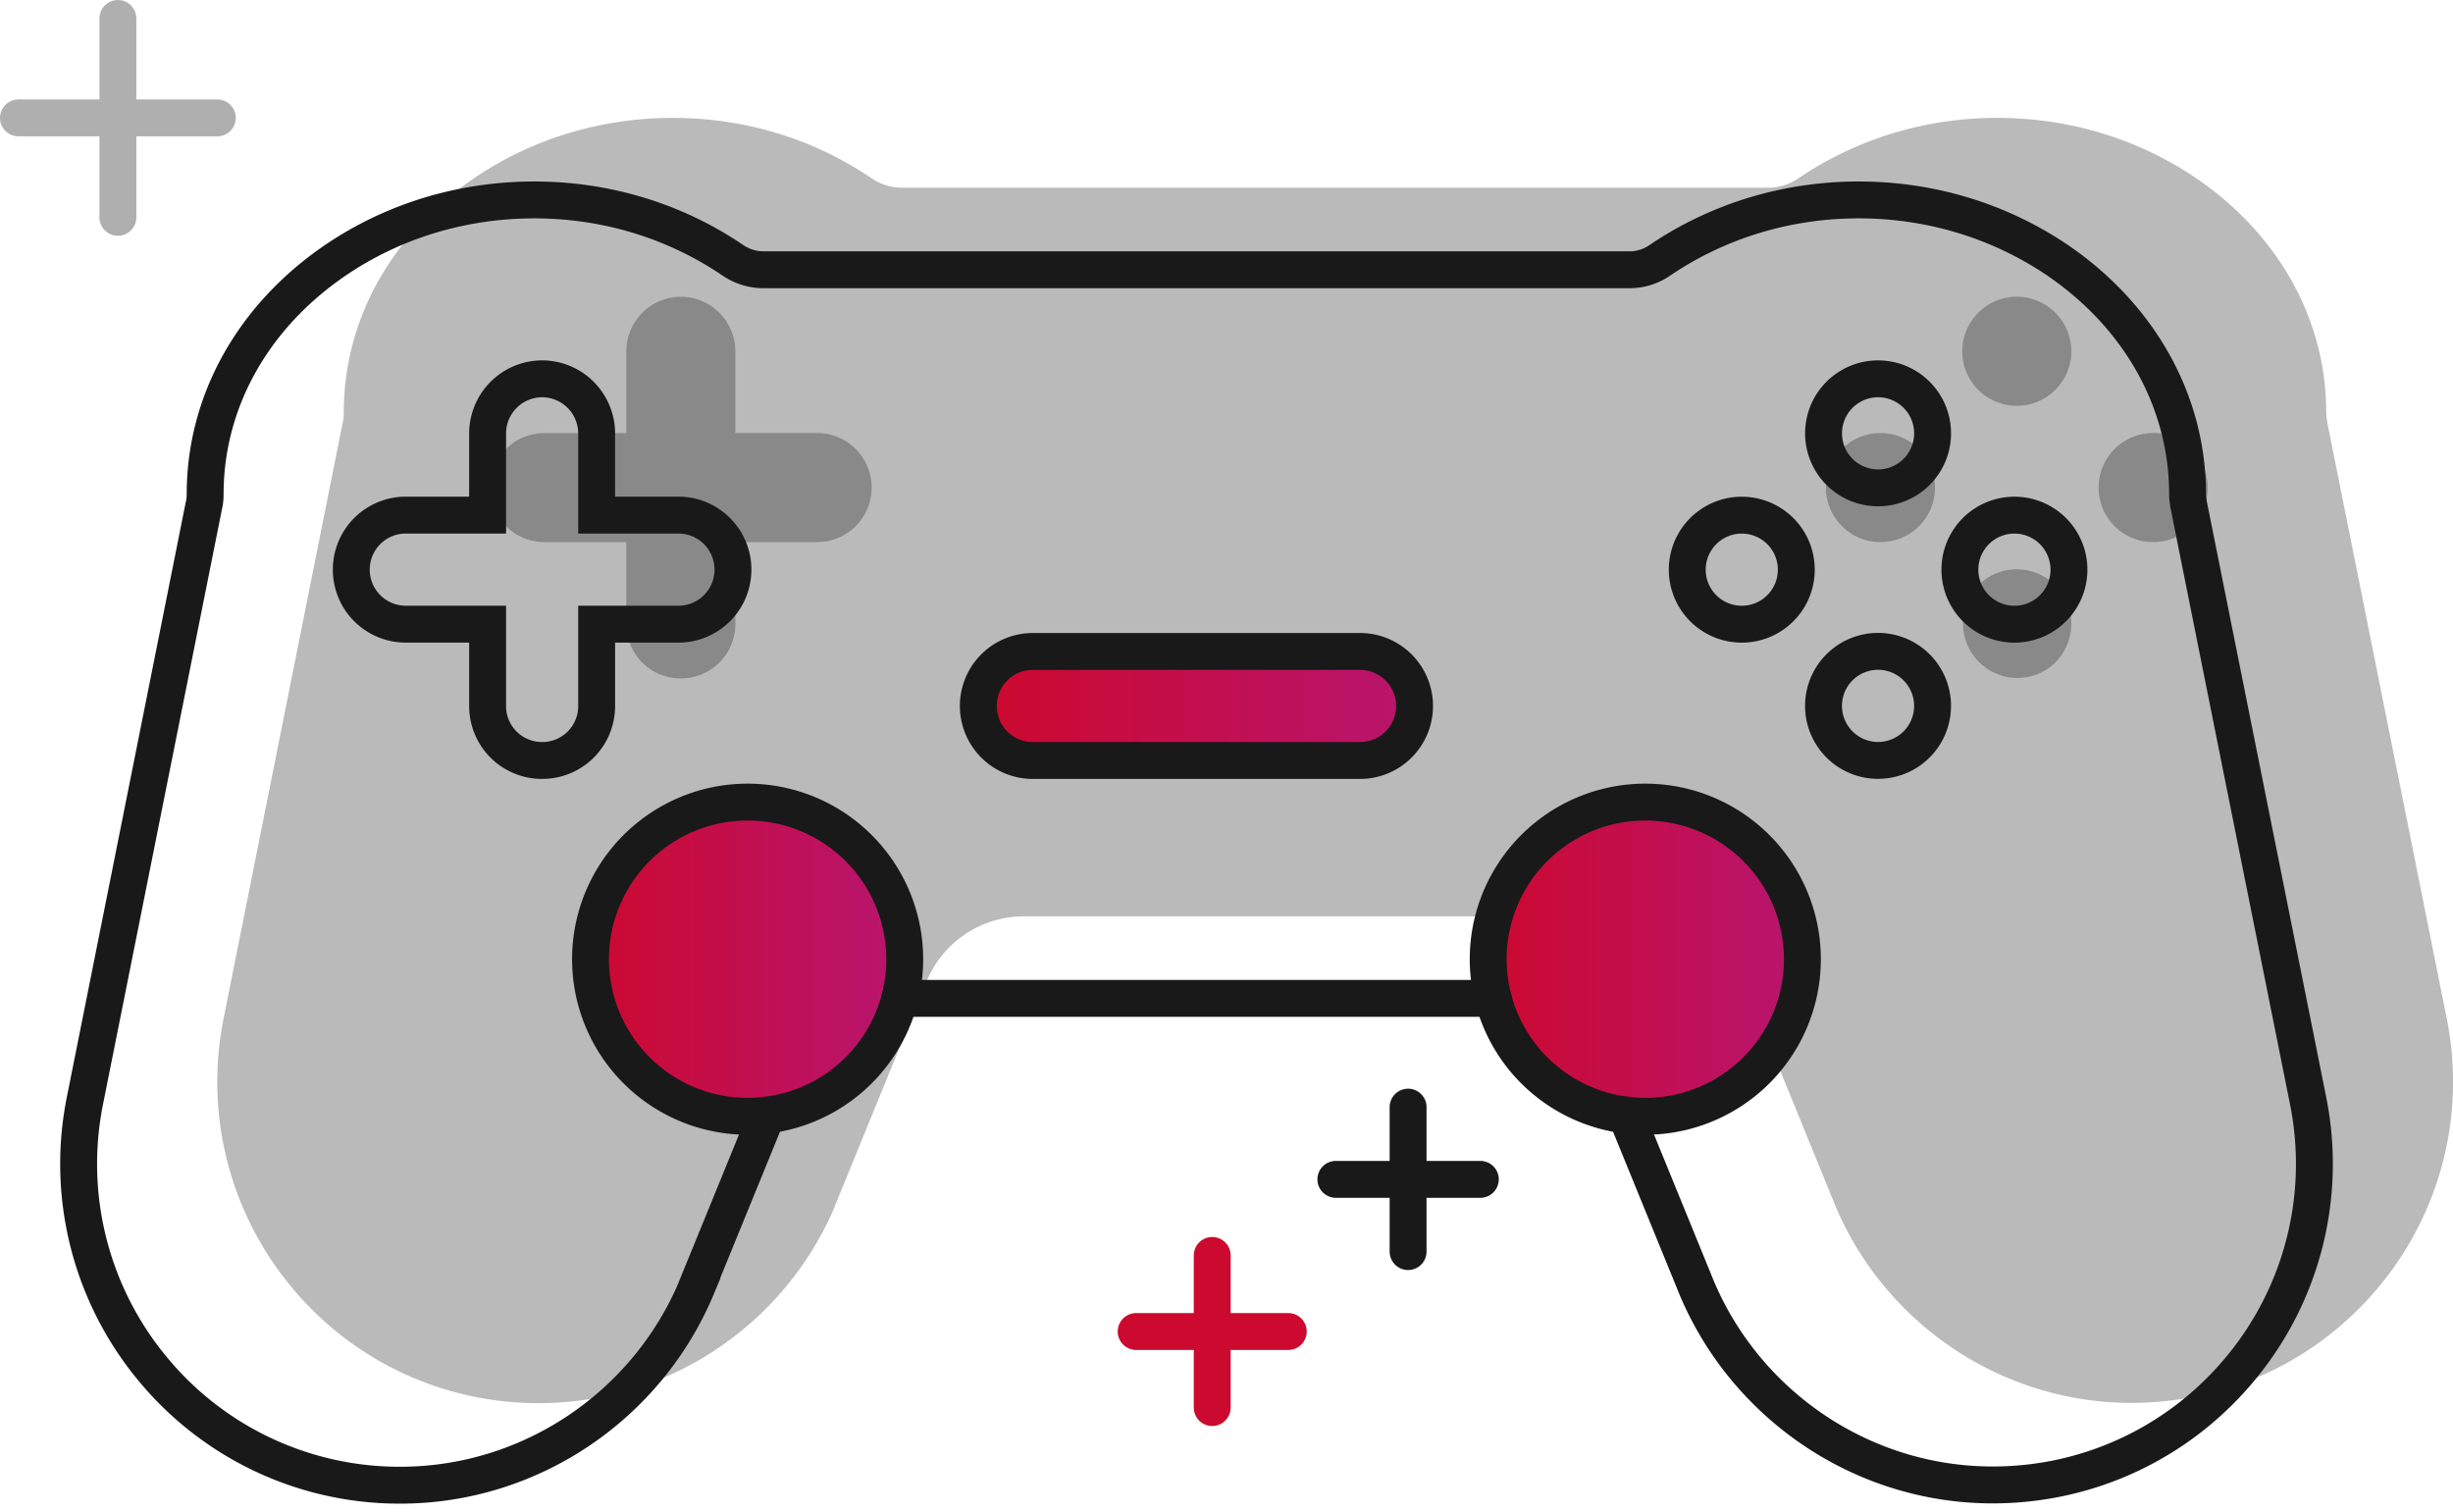
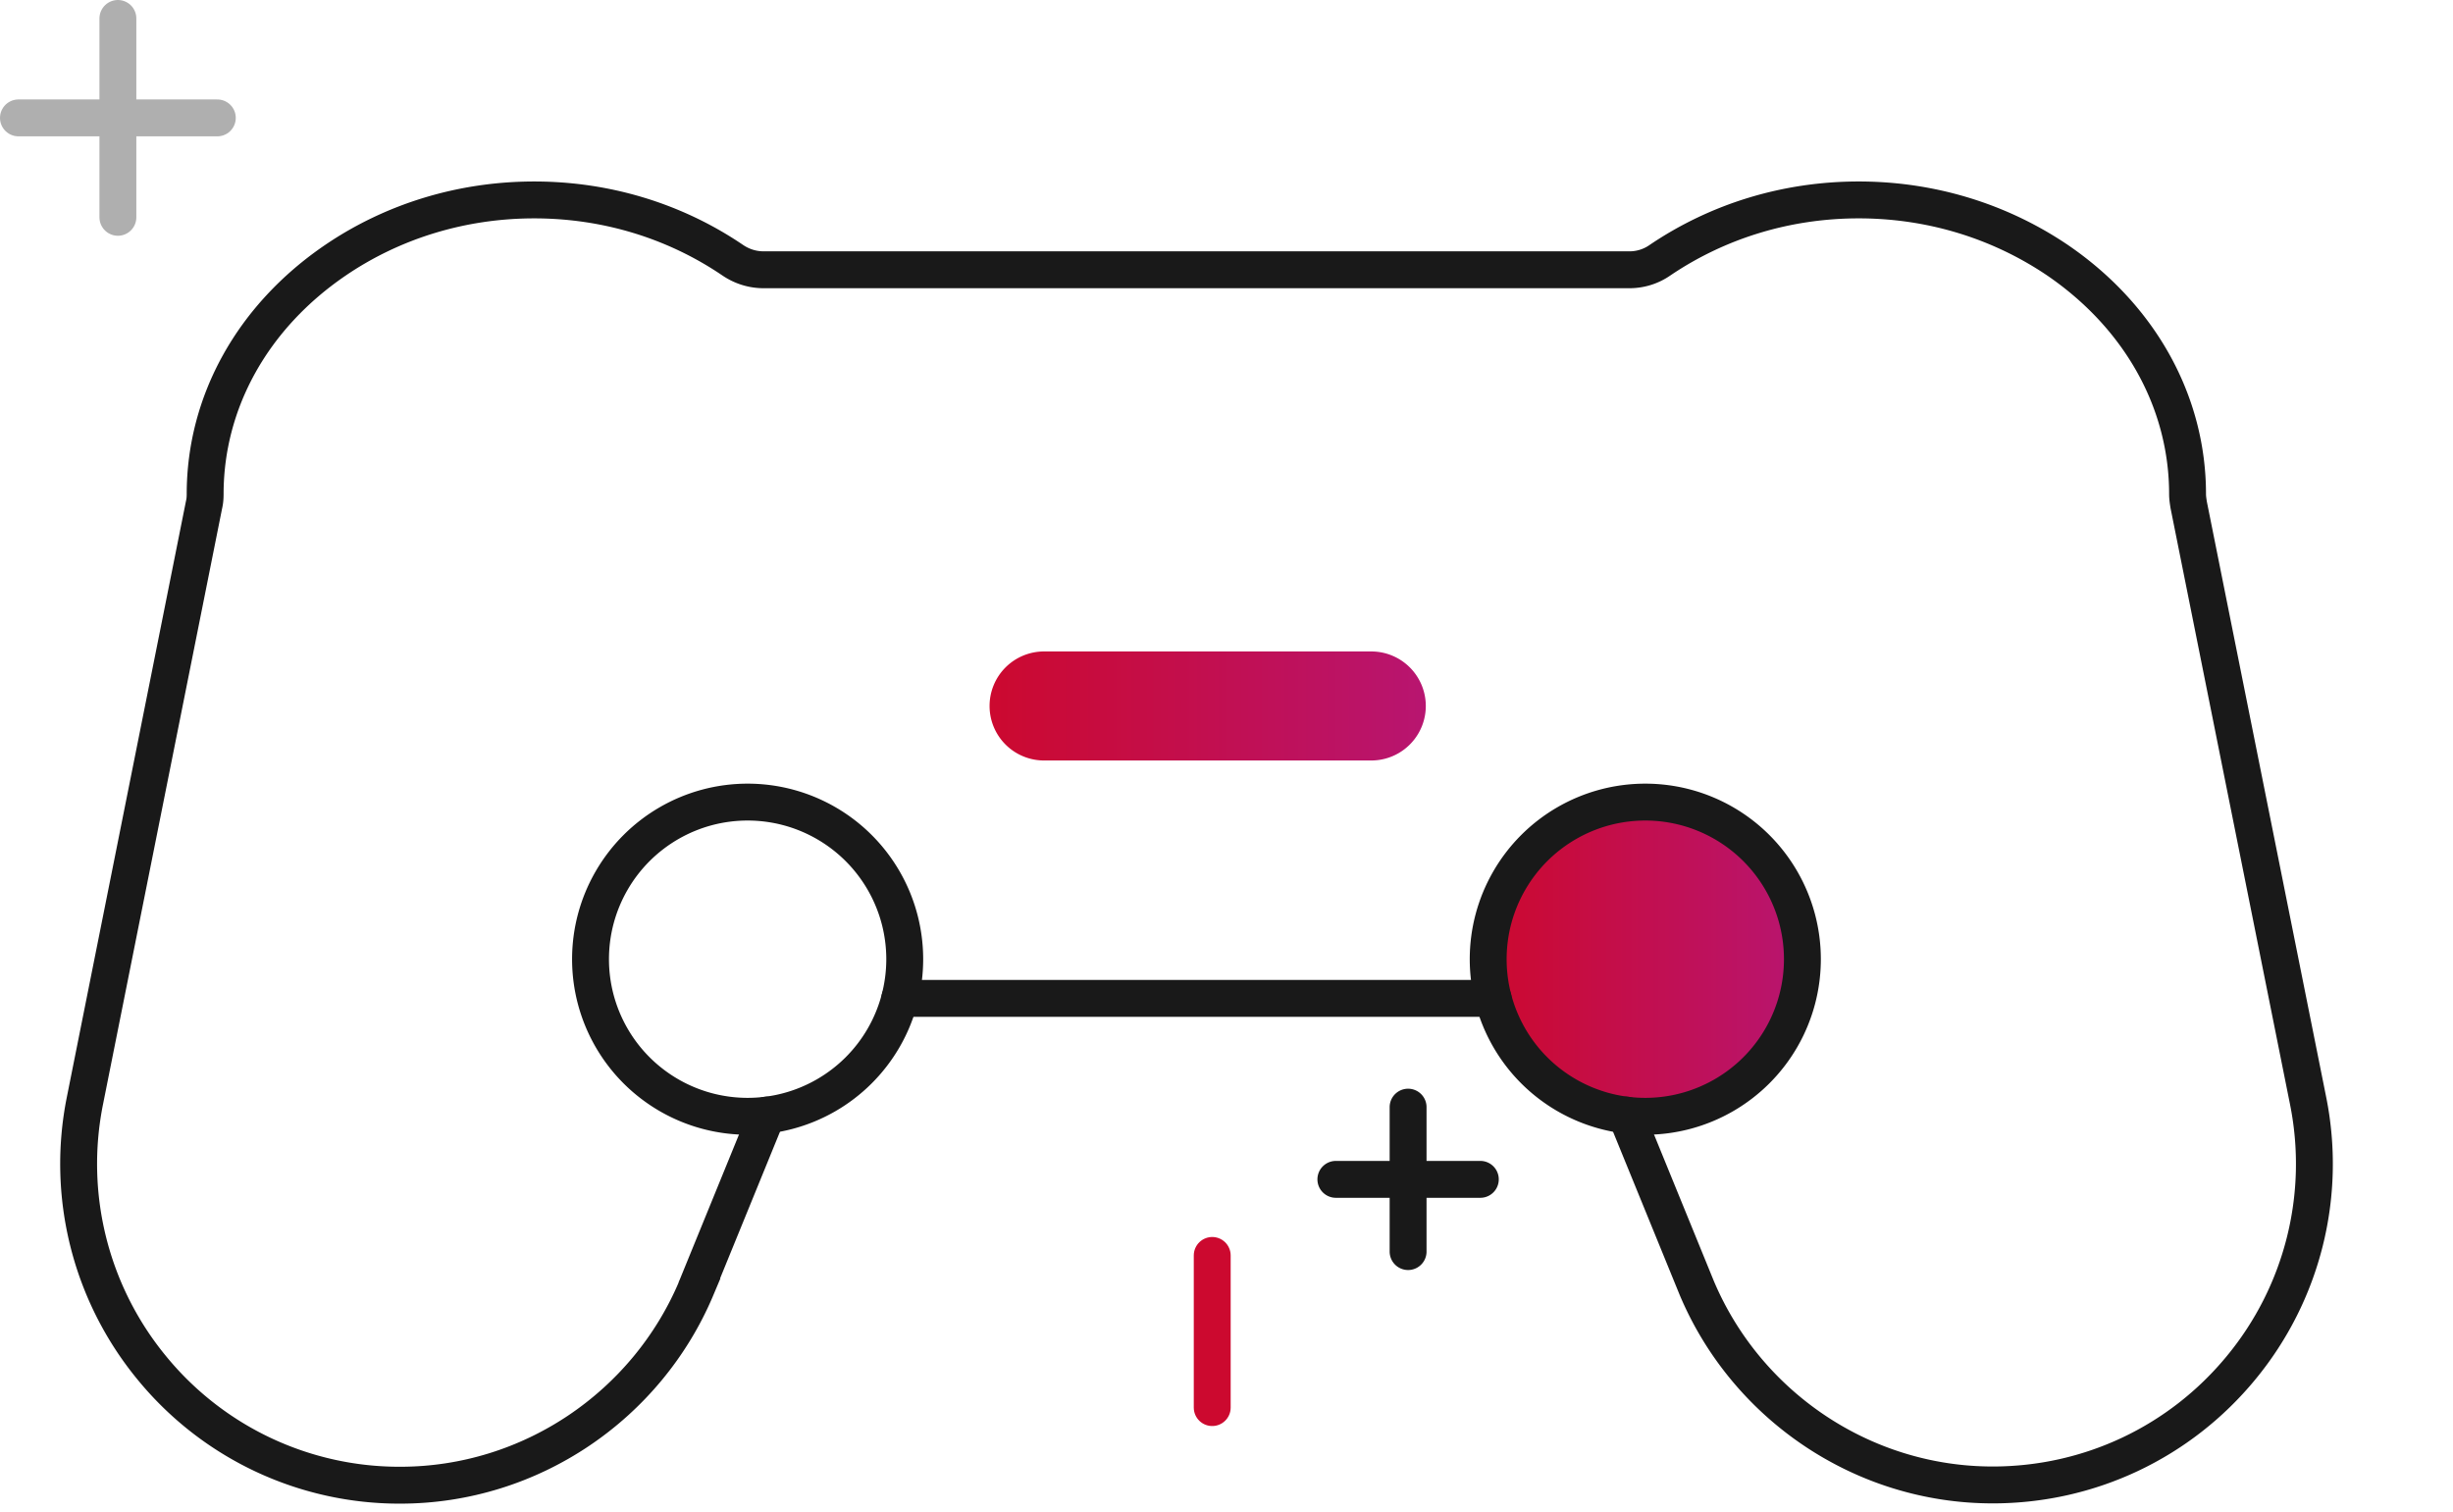
<svg xmlns="http://www.w3.org/2000/svg" width="133" height="82" fill="none">
-   <path d="m132.662 55.235-6.477-32.316c-.028-.192-.06-.384-.06-.576 0-4.995-2.572-9.624-7.052-12.683-3.148-2.129-6.874-3.268-10.776-3.268-3.901 0-7.628 1.137-10.776 3.268a2.885 2.885 0 0 1-1.655.518h-46.95c-.591 0-1.17-.178-1.67-.518-3.135-2.129-6.86-3.268-10.762-3.268S28.84 7.529 25.707 9.66c-4.494 3.059-7.066 7.688-7.066 12.683 0 .192-.014.384-.06.576l-6.46 32.316a17.398 17.398 0 0 0 3.621 14.474 17.345 17.345 0 0 0 13.469 6.37c7.095 0 13.38-4.33 16.055-10.672-.012-.005 0-.015 0-.015l4.962-12.155a5.708 5.708 0 0 1 5.286-3.552H89.27a5.71 5.71 0 0 1 5.286 3.551l4.962 12.156c2.675 6.342 8.959 10.673 16.04 10.673 5.248 0 10.157-2.32 13.483-6.37a17.357 17.357 0 0 0 3.621-14.46Z" fill="#BABABA" />
-   <path d="M101.958 29.393a2.956 2.956 0 1 0 0-5.913 2.956 2.956 0 0 0 0 5.913Zm8.945 6.947a2.955 2.955 0 1 0-3.109-5.03 2.957 2.957 0 0 0 3.109 5.03Zm-66.6-12.86H39.87v-4.433a2.965 2.965 0 0 0-2.956-2.957 2.965 2.965 0 0 0-2.956 2.957v4.434h-4.434a2.954 2.954 0 0 0-2.957 2.956 2.954 2.954 0 0 0 2.957 2.956h4.434v4.434a2.945 2.945 0 0 0 2.956 2.956 2.945 2.945 0 0 0 2.956-2.956v-4.434h4.434a2.954 2.954 0 0 0 2.957-2.956 2.954 2.954 0 0 0-2.957-2.956Zm66.178-1.703a2.956 2.956 0 1 0-2.263-5.462 2.956 2.956 0 0 0 2.263 5.462Zm6.26 7.616a2.956 2.956 0 1 0 0-5.913 2.956 2.956 0 0 0 0 5.913Z" fill="#898989" />
-   <path d="M40.536 60.526a8.518 8.518 0 1 0 0-17.036 8.518 8.518 0 0 0 0 17.036Z" fill="url(#a)" />
  <path d="M89.207 60.526a8.518 8.518 0 1 0 0-17.036 8.518 8.518 0 0 0 0 17.036Z" fill="url(#b)" />
  <path d="M74.35 35.322H56.61a2.954 2.954 0 0 0-2.956 2.956 2.954 2.954 0 0 0 2.956 2.956h17.74a2.956 2.956 0 1 0 0-5.912Z" fill="url(#c)" />
-   <path d="M94.438 33.844a2.956 2.956 0 1 0 0-5.912 2.956 2.956 0 0 0 0 5.912ZM73.74 35.322H56a2.954 2.954 0 0 0-2.956 2.956 2.954 2.954 0 0 0 2.957 2.956H73.74a2.956 2.956 0 1 0 0-5.912Zm29.64 5.466a2.956 2.956 0 1 0-3.108-5.03 2.956 2.956 0 0 0 3.108 5.03ZM36.783 27.93H32.35v-4.435a2.965 2.965 0 0 0-2.956-2.956 2.965 2.965 0 0 0-2.956 2.956v4.434h-4.434a2.954 2.954 0 0 0-2.957 2.957 2.954 2.954 0 0 0 2.957 2.956h4.434v4.434a2.945 2.945 0 0 0 2.956 2.956 2.945 2.945 0 0 0 2.956-2.956v-4.434h4.434a2.954 2.954 0 0 0 2.956-2.956 2.954 2.954 0 0 0-2.956-2.957Zm66.176-1.703a2.956 2.956 0 1 0-2.263-5.462 2.956 2.956 0 0 0 2.263 5.462Zm6.262 7.617a2.956 2.956 0 1 0 0-5.913 2.956 2.956 0 0 0 0 5.913Z" stroke="#191919" stroke-width="2" stroke-miterlimit="10" stroke-linecap="round" />
  <path d="M65.726 68.07v8.25" stroke="url(#d)" stroke-width="2" stroke-miterlimit="10" stroke-linecap="round" />
-   <path d="M69.85 72.195h-8.249" stroke="url(#e)" stroke-width="2" stroke-miterlimit="10" stroke-linecap="round" />
  <path d="M6.392 11.783V1M1 6.392h10.783" stroke="#AFAFAF" stroke-width="2" stroke-miterlimit="10" stroke-linecap="round" />
  <path d="M76.346 60.03v7.831m3.916-3.916H72.43m15.74-3.484 3.83 9.38c2.676 6.342 8.96 10.673 16.041 10.673 5.247 0 10.157-2.32 13.482-6.37a17.357 17.357 0 0 0 3.621-14.46l-6.476-32.316c-.029-.192-.06-.384-.06-.576 0-4.996-2.572-9.624-7.052-12.684-3.148-2.128-6.875-3.268-10.776-3.268-3.902 0-7.628 1.138-10.776 3.268a2.885 2.885 0 0 1-1.656.519h-46.95c-.59 0-1.169-.178-1.67-.519-3.134-2.128-6.86-3.268-10.762-3.268s-7.642 1.138-10.776 3.268c-4.494 3.06-7.067 7.688-7.067 12.684 0 .192-.014.384-.06.576L4.604 59.684a17.398 17.398 0 0 0 3.62 14.474 17.345 17.345 0 0 0 13.47 6.37c7.094 0 13.379-4.33 16.054-10.673-.012-.005 0-.014 0-.014l3.83-9.38m7.21-6.327h32.167" stroke="#191919" stroke-width="2" stroke-miterlimit="10" stroke-linecap="round" />
  <path d="M40.536 60.526a8.518 8.518 0 1 0 0-17.036 8.518 8.518 0 0 0 0 17.036Zm48.671 0a8.518 8.518 0 1 0 0-17.036 8.518 8.518 0 0 0 0 17.036Z" stroke="#191919" stroke-width="2" stroke-miterlimit="10" stroke-linecap="round" />
  <defs>
    <linearGradient id="a" x1="32.018" y1="52.008" x2="49.054" y2="52.008" gradientUnits="userSpaceOnUse">
      <stop stop-color="#CC092F" />
      <stop offset="1" stop-color="#B81570" />
    </linearGradient>
    <linearGradient id="b" x1="80.689" y1=".04" x2="97.725" y2=".04" gradientUnits="userSpaceOnUse">
      <stop stop-color="#CC092F" />
      <stop offset="1" stop-color="#B81570" />
    </linearGradient>
    <linearGradient id="c" x1="53.654" y1="38.278" x2="77.308" y2="38.278" gradientUnits="userSpaceOnUse">
      <stop stop-color="#CC092F" />
      <stop offset="1" stop-color="#B81570" />
    </linearGradient>
    <linearGradient id="d" x1="nan" y1="nan" x2="nan" y2="nan" gradientUnits="userSpaceOnUse">
      <stop stop-color="#CC092F" />
      <stop offset="1" stop-color="#B81570" />
    </linearGradient>
    <linearGradient id="e" x1="nan" y1="nan" x2="nan" y2="nan" gradientUnits="userSpaceOnUse">
      <stop stop-color="#CC092F" />
      <stop offset="1" stop-color="#B81570" />
    </linearGradient>
  </defs>
</svg>